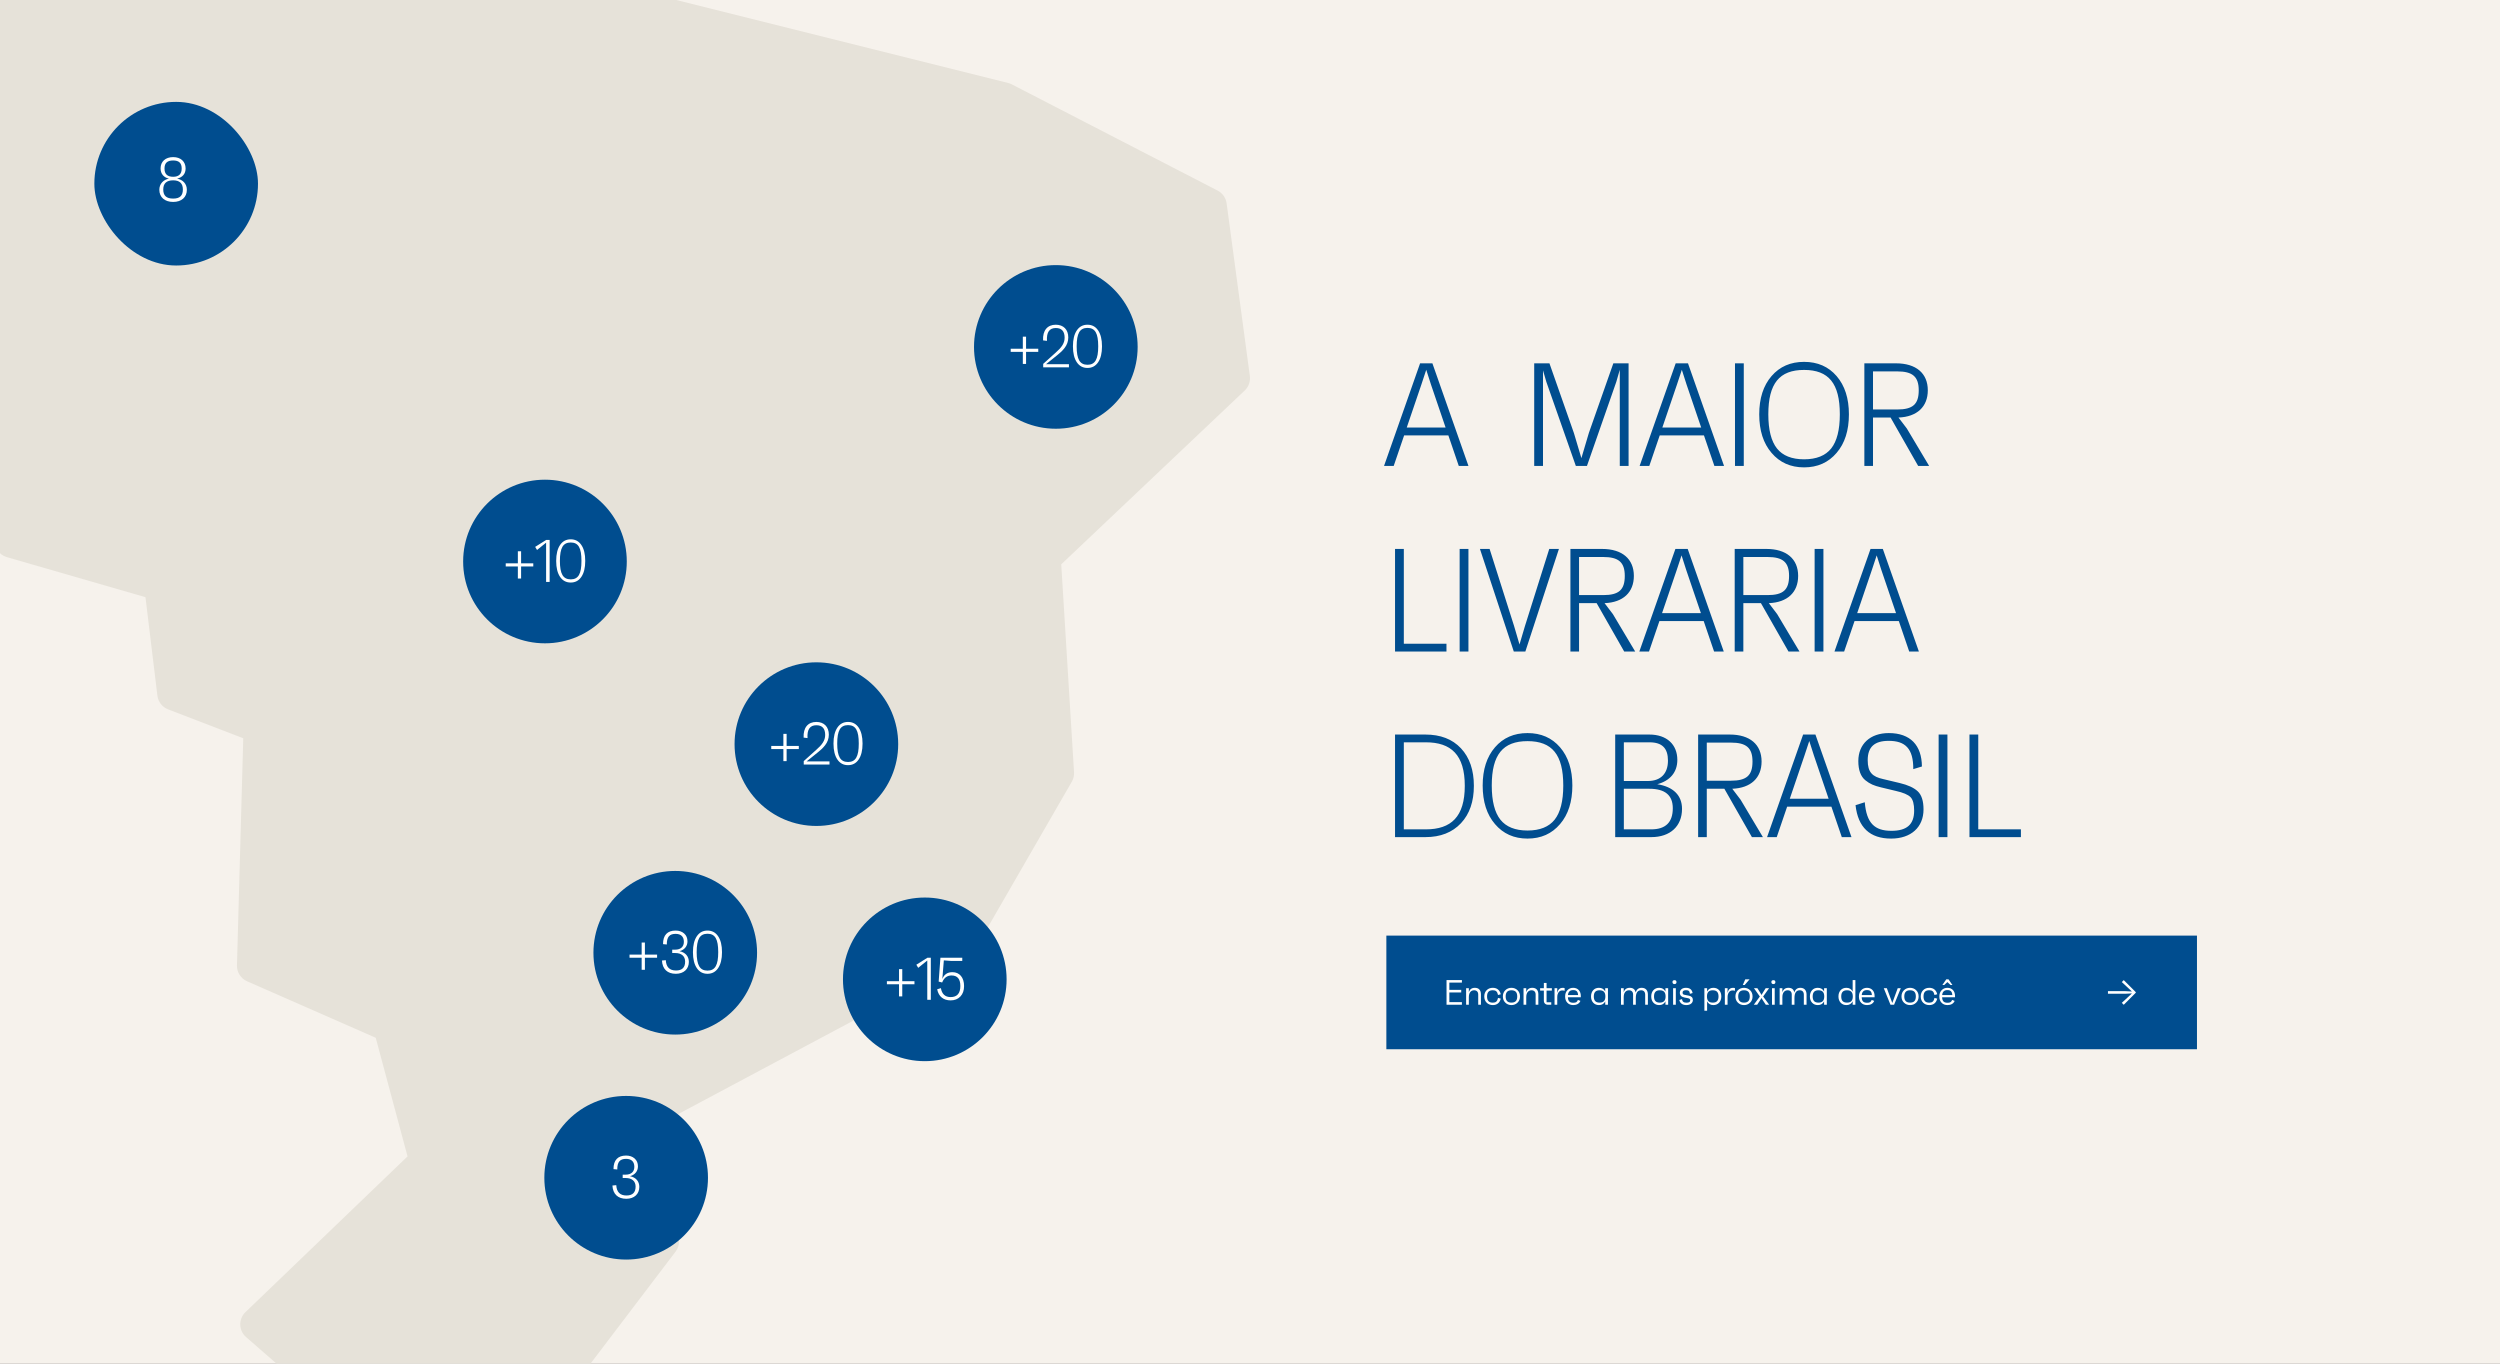
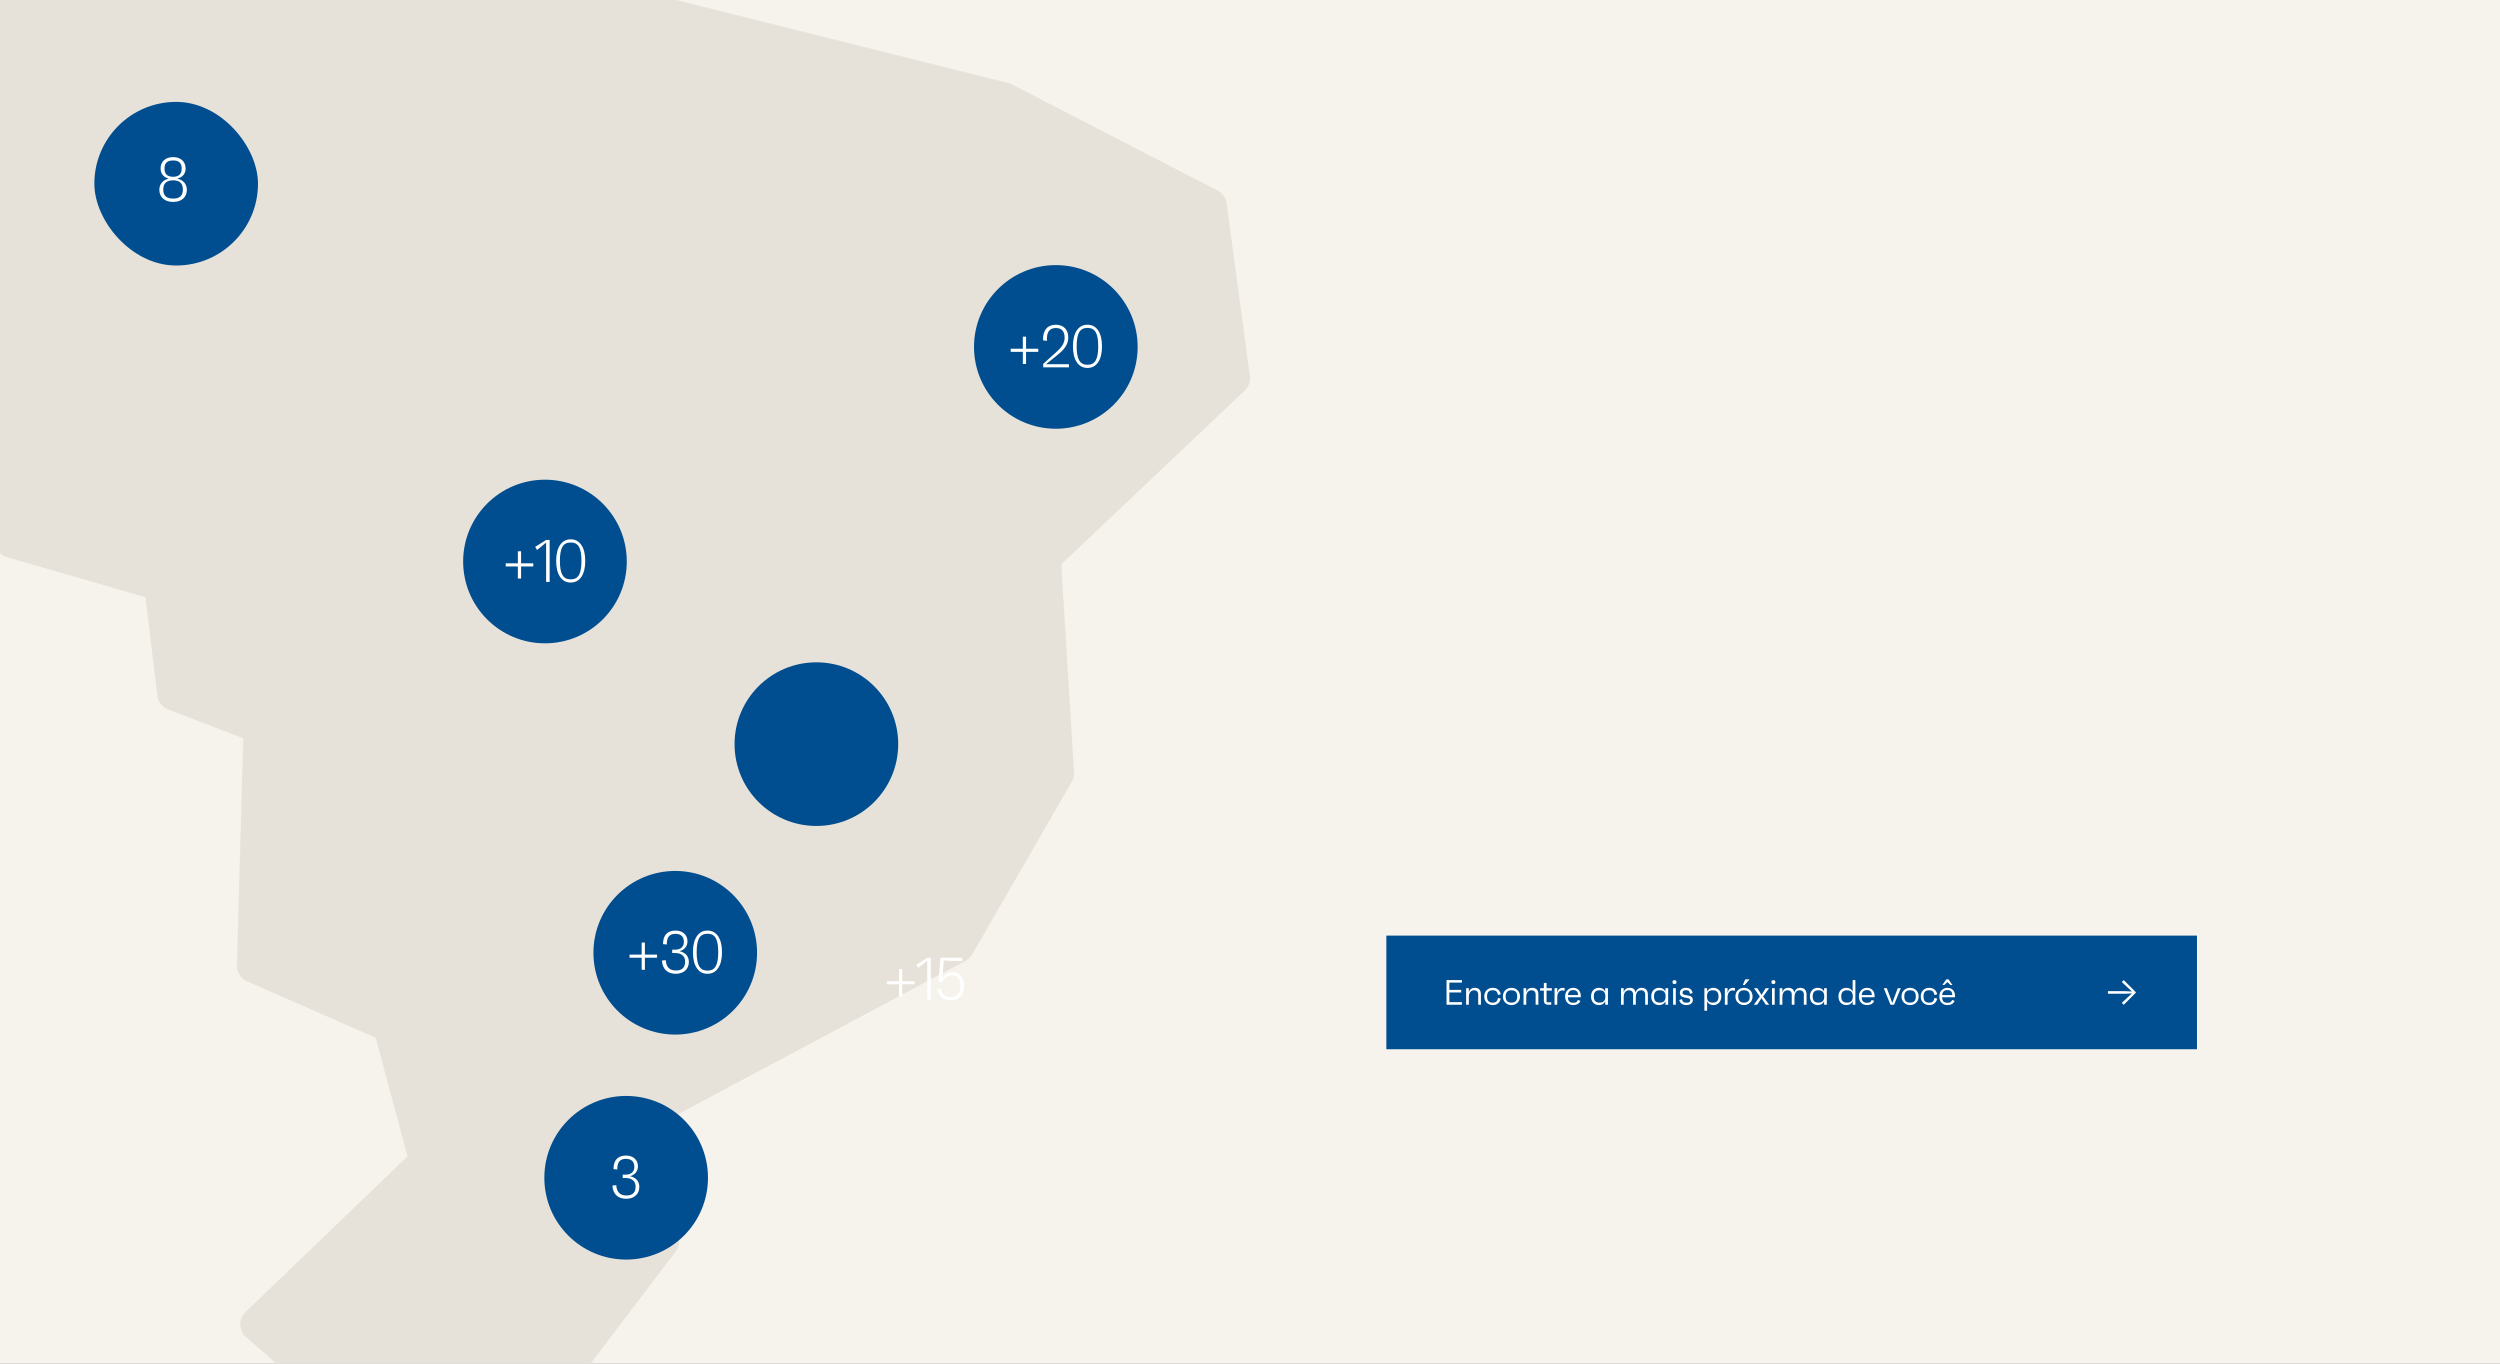
<svg xmlns="http://www.w3.org/2000/svg" width="1320" height="720" viewBox="0 0 1320 720" fill="none">
  <rect x="0" y="0" width="1320" height="720" fill="#808080" stroke="none" />
  <g clip-path="url(#clip0_49_4718)">
    <rect width="1320" height="720" fill="#F6F2EC" />
-     <path d="M775.34 246H770.233L764.74 229.907H741.374L735.88 246H730.774L749.807 191.84H756.306L775.34 246ZM750.504 202.981L742.766 225.729H763.27L755.533 202.981L753.057 195.244L750.504 202.981ZM838.921 228.591L851.842 191.84H859.889V246H855.247V195.244L853.39 201.666L837.915 246H832.035L816.483 201.666L814.704 195.554V246H810.062V191.84H818.108L831.029 228.669L834.975 241.899L838.921 228.591ZM910.293 246H905.187L899.693 229.907H876.327L870.833 246H865.727L884.76 191.84H891.26L910.293 246ZM885.457 202.981L877.72 225.729H898.223L890.486 202.981L888.01 195.244L885.457 202.981ZM920.715 246H916.073V191.84H920.715V246ZM935.375 198.571C939.708 193.542 945.433 191.066 952.551 191.066C959.67 191.066 965.395 193.542 969.728 198.571C974.061 203.6 976.227 210.332 976.227 218.765C976.227 227.276 974.061 234.085 969.728 239.114C965.395 244.22 959.67 246.774 952.551 246.774C945.433 246.774 939.708 244.22 935.375 239.114C931.042 234.085 928.876 227.276 928.876 218.765C928.876 210.332 931.042 203.6 935.375 198.571ZM938.238 236.793C941.255 240.584 946.052 242.518 952.551 242.518C959.051 242.518 963.848 240.584 966.865 236.793C969.883 233.002 971.43 226.967 971.43 218.765C971.43 202.44 965.55 195.322 952.551 195.322C939.553 195.322 933.673 202.44 933.673 218.765C933.673 226.967 935.22 233.002 938.238 236.793ZM1018.58 246H1012.78L998.23 220.467H988.946V246H984.381V191.84H1001.09C1011.69 191.84 1017.88 197.101 1017.88 206.076C1017.88 214.742 1012.23 220.08 1002.41 220.467L1006.82 226.27L1018.58 246ZM1001.71 196.095H988.946V216.212H1001.71C1009.99 216.212 1013.09 213.426 1013.09 206.076C1013.09 198.881 1009.84 196.095 1001.71 196.095ZM741.219 289.84V339.899H763.734V344H736.577V289.84H741.219ZM775.335 344H770.693V289.84H775.335V344ZM805.159 330.615L818.003 289.84H823.11L805.392 344H799.279L781.406 289.84H786.513L799.434 330.537L802.297 340.286L805.159 330.615ZM863.376 344H857.573L843.027 318.467H833.743V344H829.178V289.84H845.89C856.49 289.84 862.68 295.101 862.68 304.076C862.68 312.742 857.032 318.08 847.205 318.467L851.616 324.27L863.376 344ZM846.509 294.095H833.743V314.212H846.509C854.788 314.212 857.883 311.426 857.883 304.076C857.883 296.881 854.633 294.095 846.509 294.095ZM910.142 344H905.035L899.542 327.907H876.176L870.682 344H865.576L884.609 289.84H891.109L910.142 344ZM885.306 300.981L877.568 323.729H898.072L890.335 300.981L887.859 293.244L885.306 300.981ZM950.12 344H944.317L929.771 318.467H920.487V344H915.922V289.84H932.634C943.234 289.84 949.424 295.101 949.424 304.076C949.424 312.742 943.776 318.08 933.949 318.467L938.36 324.27L950.12 344ZM933.253 294.095H920.487V314.212H933.253C941.532 314.212 944.627 311.426 944.627 304.076C944.627 296.881 941.377 294.095 933.253 294.095ZM962.765 344H958.123V289.84H962.765V344ZM1013.17 344H1008.06L1002.57 327.907H979.204L973.711 344H968.604L987.638 289.84H994.137L1013.17 344ZM988.334 300.981L980.597 323.729H1001.1L993.363 300.981L990.887 293.244L988.334 300.981ZM752.593 442H736.577V387.84H752.593C760.562 387.84 766.829 390.238 771.394 395.113C775.959 399.987 778.203 406.641 778.203 414.92C778.203 423.199 775.959 429.775 771.394 434.65C766.829 439.524 760.562 442 752.593 442ZM741.219 391.94V437.899H752.825C766.21 437.899 773.406 431.245 773.406 414.92C773.406 398.594 766.21 391.94 752.825 391.94H741.219ZM789.351 394.571C793.684 389.542 799.409 387.066 806.527 387.066C813.646 387.066 819.371 389.542 823.704 394.571C828.037 399.6 830.203 406.332 830.203 414.765C830.203 423.276 828.037 430.085 823.704 435.114C819.371 440.22 813.646 442.774 806.527 442.774C799.409 442.774 793.684 440.22 789.351 435.114C785.018 430.085 782.852 423.276 782.852 414.765C782.852 406.332 785.018 399.6 789.351 394.571ZM792.214 432.793C795.231 436.584 800.028 438.518 806.527 438.518C813.027 438.518 817.824 436.584 820.841 432.793C823.859 429.002 825.406 422.967 825.406 414.765C825.406 398.44 819.526 391.322 806.527 391.322C793.529 391.322 787.649 398.44 787.649 414.765C787.649 422.967 789.196 429.002 792.214 432.793ZM875.033 414.069C883.467 415.384 888.109 419.949 888.109 427.067C888.109 436.274 881.842 442 871.861 442H852.828V387.84H870.855C880.062 387.84 885.633 393.101 885.633 401.225C885.633 407.647 881.919 412.212 875.033 414.069ZM870.933 391.94H857.393V412.367H870.082C876.89 412.367 880.681 408.421 880.681 401.612C880.681 395.113 877.664 391.94 870.933 391.94ZM857.393 437.899H871.861C879.444 437.899 883.235 434.185 883.235 426.758C883.235 419.872 879.134 416.467 870.855 416.467H857.393V437.899ZM930.814 442H925.011L910.465 416.467H901.18V442H896.615V387.84H913.328C923.927 387.84 930.117 393.101 930.117 402.076C930.117 410.742 924.469 416.08 914.643 416.467L919.053 422.27L930.814 442ZM913.946 392.095H901.18V412.212H913.946C922.225 412.212 925.32 409.426 925.32 402.076C925.32 394.881 922.071 392.095 913.946 392.095ZM977.579 442H972.473L966.979 425.907H943.613L938.12 442H933.013L952.047 387.84H958.546L977.579 442ZM952.743 398.981L945.006 421.729H965.509L957.772 398.981L955.296 391.244L952.743 398.981ZM998.524 442.774C987.305 442.774 981.038 436.893 979.723 425.133L984.597 423.586C985.526 434.65 989.781 438.673 998.679 438.673C1006.8 438.673 1010.67 435.346 1010.67 427.996C1010.67 424.591 1010.05 422.193 1008.74 420.878C1007.42 419.562 1004.87 418.479 1001.08 417.628L993.031 415.694C989.549 414.843 987.383 413.991 984.907 411.98C982.431 409.968 981.193 406.564 981.193 401.844C981.193 392.869 987.46 387.066 997.286 387.066C1008.66 387.066 1014.69 393.488 1014.77 404.707L1010.21 406.1C1010.28 395.19 1005.95 391.167 997.209 391.167C989.781 391.167 986.145 394.339 986.145 401.38C986.145 407.879 988.698 410.123 994.346 411.361L1003.09 413.45C1007.27 414.456 1010.44 415.848 1012.53 417.783C1014.62 419.717 1015.62 422.967 1015.62 427.377C1015.62 436.739 1009.05 442.774 998.524 442.774ZM1028.24 442H1023.6V387.84H1028.24V442ZM1044.52 387.84V437.899H1067.04V442H1039.88V387.84H1044.52Z" fill="#004D8F" />
    <path d="M657.211 206.186L560.336 297.968L567.091 407.734C567.205 409.485 566.794 411.231 565.916 412.744L513.332 503.89C512.499 505.339 511.273 506.519 509.8 507.308L356.92 588.847L358.541 655.208C358.591 657.231 357.951 659.21 356.726 660.827L251.563 799.293C250.07 801.262 247.824 802.522 245.369 802.775C245.066 802.805 244.759 802.82 244.456 802.82C242.308 802.82 240.22 802.046 238.589 800.627L129.924 705.979C128.035 704.327 126.924 701.966 126.859 699.461C126.805 696.957 127.797 694.541 129.602 692.805L215.183 610.577L198.384 547.946L130.455 518.121C127.122 516.663 125.014 513.329 125.118 509.699L128.441 389.813L88.768 374.551C85.683 373.366 83.505 370.573 83.104 367.295L76.805 315.313L3.618 294.168C1.515 293.563 -0.295 292.204 -1.461 290.349L-40.326 228.651L-127.995 255.569C-130.292 256.263 -132.752 256.025 -134.85 254.894L-203.201 218.086C-205.666 216.761 -207.362 214.361 -207.794 211.593L-220.064 132.723C-220.605 129.231 -219.037 125.749 -216.072 123.839L-146.833 79.327L-153.553 -39.918C-153.796 -44.313 -150.81 -48.231 -146.51 -49.154L-72.897 -64.927C-69.47 -65.671 -65.879 -64.307 -63.806 -61.45L-41.06 -30.171L-5.677 -56.385L-14.877 -96.255C-15.894 -100.669 -13.444 -105.153 -9.168 -106.671L94.239 -143.479C96.902 -144.437 99.888 -144.06 102.234 -142.463C104.59 -140.87 106.043 -138.252 106.152 -135.414L109.311 -53.186L235.98 -57.933L275.519 -118.897C277.543 -122.017 281.283 -123.555 284.923 -122.761C288.559 -121.963 291.311 -119.001 291.847 -115.321L306.761 -12.578L532.308 43.813C532.973 43.982 533.622 44.225 534.232 44.542L642.897 100.626C645.491 101.965 647.261 104.48 647.653 107.372L659.919 198.513C660.306 201.36 659.299 204.212 657.211 206.186Z" fill="#E6E2D9" />
    <rect x="49.821" y="53.794" width="86.397" height="86.397" rx="43.199" fill="#004D8F" />
    <path d="M93.498 94.328C96.523 94.854 98.66 97.056 98.66 100.213C98.66 104.126 95.865 106.624 91.427 106.624C86.988 106.624 84.127 104.126 84.127 100.213C84.127 97.056 86.265 94.886 89.191 94.328C86.429 93.703 84.785 91.73 84.785 88.935C84.785 85.286 87.382 82.951 91.427 82.951C95.405 82.951 98.002 85.286 98.002 88.968C98.002 91.829 96.293 93.67 93.498 94.328ZM86.856 89.001C86.856 91.894 88.369 93.341 91.427 93.341C94.419 93.341 95.931 91.894 95.931 89.001C95.931 86.075 94.484 84.727 91.427 84.727C88.303 84.727 86.856 86.075 86.856 89.001ZM91.427 104.849C94.945 104.849 96.556 103.336 96.556 100.049C96.556 96.826 94.846 95.215 91.427 95.215C87.942 95.215 86.199 96.826 86.199 100.049C86.199 103.336 87.876 104.849 91.427 104.849Z" fill="white" />
    <circle cx="356.531" cy="503.059" r="43.199" fill="#004D8F" />
    <path d="M338.795 512.041V505.668H332.391V504.02H338.795V497.647H340.507V504.02H346.943V505.668H340.507V512.041H338.795ZM358.799 502.244C361.937 502.847 363.713 505.003 363.713 507.888C363.713 511.692 360.986 514.165 356.833 514.165C352.426 514.165 349.762 511.724 349.509 507.158L351.538 506.968C351.728 510.614 353.535 512.422 356.928 512.422C360.13 512.422 361.747 510.868 361.747 507.729C361.747 504.844 359.813 503.195 356.484 503.195H354.93V501.42H356.484C359.496 501.42 361.081 499.803 361.081 497.298C361.081 494.54 359.528 493.081 356.738 493.081C353.535 493.081 352.045 494.635 352.077 498.693L350.08 498.503C350.048 493.652 352.489 491.337 356.706 491.337C358.545 491.337 360.067 491.845 361.24 492.891C362.413 493.937 362.984 495.301 362.984 497.044C362.984 499.454 361.557 501.451 358.799 502.244ZM367.934 494.318C369.297 492.32 371.168 491.337 373.546 491.337C375.924 491.337 377.794 492.32 379.158 494.318C380.521 496.315 381.219 499.105 381.219 502.751C381.219 506.398 380.521 509.188 379.158 511.185C377.794 513.183 375.924 514.165 373.546 514.165C371.168 514.165 369.297 513.183 367.934 511.185C366.571 509.188 365.873 506.398 365.873 502.751C365.873 499.105 366.571 496.315 367.934 494.318ZM373.546 512.485C377.572 512.485 379.221 509.6 379.221 502.751C379.221 495.871 377.604 493.018 373.546 493.018C371.517 493.018 370.058 493.779 369.17 495.301C368.283 496.854 367.839 499.327 367.839 502.751C367.839 506.176 368.283 508.649 369.17 510.17C370.058 511.724 371.517 512.485 373.546 512.485Z" fill="white" />
    <circle cx="330.611" cy="621.855" r="43.199" fill="#004D8F" />
    <path d="M332.647 621.04C335.786 621.642 337.562 623.798 337.562 626.684C337.562 630.488 334.835 632.961 330.682 632.961C326.275 632.961 323.611 630.52 323.358 625.954L325.387 625.764C325.577 629.41 327.384 631.217 330.777 631.217C333.979 631.217 335.596 629.664 335.596 626.525C335.596 623.64 333.662 621.991 330.333 621.991H328.779V620.216H330.333C333.345 620.216 334.93 618.599 334.93 616.094C334.93 613.336 333.377 611.877 330.587 611.877C327.384 611.877 325.894 613.431 325.926 617.489L323.928 617.299C323.897 612.448 326.338 610.133 330.555 610.133C332.394 610.133 333.916 610.641 335.089 611.687C336.262 612.733 336.832 614.096 336.832 615.84C336.832 618.25 335.406 620.247 332.647 621.04Z" fill="white" />
-     <circle cx="488.286" cy="517.098" r="43.199" fill="#004D8F" />
    <path d="M474.685 526.081V519.708H468.28V518.059H474.685V511.686H476.397V518.059H482.833V519.708H476.397V526.081H474.685ZM483.83 509.372L489.664 505.694H491.471V527.888H489.601V507.152L484.813 511.021L483.83 509.372ZM502.878 513.303C506.683 513.303 509.029 516.157 509.029 520.627C509.029 522.942 508.395 524.781 507.095 526.144C505.795 527.507 504.083 528.205 501.927 528.205C498.249 528.205 495.586 526.271 494.825 522.339L496.791 521.737C497.33 524.876 499.042 526.461 501.927 526.461C505.351 526.461 507.063 524.495 507.063 520.596C507.063 516.886 505.51 515.047 502.402 515.047C500.088 515.047 498.439 516.284 497.456 518.757L495.617 518.281L496.537 505.694H508.078V507.374H502.244L498.344 507.089L497.552 516.918C498.471 514.508 500.246 513.303 502.878 513.303Z" fill="white" />
    <circle cx="431.048" cy="392.903" r="43.199" fill="#004D8F" />
-     <path d="M413.623 401.885V395.512H407.219V393.863H413.623V387.49H415.335V393.863H421.771V395.512H415.335V401.885H413.623ZM431.951 397.129L425.896 402.012H437.975V403.692H424.374V401.853L431 395.892C433.917 393.356 435.693 391.073 435.693 388.061C435.693 384.637 434.139 382.925 431.032 382.925C427.639 382.925 426.086 385.176 426.371 389.71L424.31 389.456C424.057 384.161 426.625 381.181 431.032 381.181C435.09 381.181 437.627 383.749 437.627 387.903C437.627 389.963 436.929 391.866 435.661 393.483C434.297 395.163 433.6 395.797 431.951 397.129ZM442.143 384.161C443.506 382.164 445.377 381.181 447.754 381.181C450.132 381.181 452.003 382.164 453.366 384.161C454.73 386.159 455.427 388.949 455.427 392.595C455.427 396.241 454.73 399.031 453.366 401.029C452.003 403.026 450.132 404.009 447.754 404.009C445.377 404.009 443.506 403.026 442.143 401.029C440.779 399.031 440.082 396.241 440.082 392.595C440.082 388.949 440.779 386.159 442.143 384.161ZM447.754 402.329C451.781 402.329 453.43 399.443 453.43 392.595C453.43 385.715 451.813 382.861 447.754 382.861C445.725 382.861 444.267 383.622 443.379 385.144C442.491 386.698 442.047 389.171 442.047 392.595C442.047 396.019 442.491 398.492 443.379 400.014C444.267 401.568 445.725 402.329 447.754 402.329Z" fill="white" />
    <circle cx="287.741" cy="296.477" r="43.199" fill="#004D8F" />
    <path d="M273.427 305.459V299.086H267.023V297.438H273.427V291.065H275.139V297.438H281.575V299.086H275.139V305.459H273.427ZM282.573 288.75L288.406 285.072H290.214V307.266H288.343V286.531L283.556 290.399L282.573 288.75ZM295.723 287.736C297.087 285.738 298.957 284.755 301.335 284.755C303.713 284.755 305.584 285.738 306.947 287.736C308.31 289.733 309.008 292.523 309.008 296.169C309.008 299.815 308.31 302.606 306.947 304.603C305.584 306.6 303.713 307.583 301.335 307.583C298.957 307.583 297.087 306.6 295.723 304.603C294.36 302.606 293.662 299.815 293.662 296.169C293.662 292.523 294.36 289.733 295.723 287.736ZM301.335 305.903C305.362 305.903 307.01 303.018 307.01 296.169C307.01 289.289 305.393 286.436 301.335 286.436C299.306 286.436 297.848 287.197 296.96 288.719C296.072 290.272 295.628 292.745 295.628 296.169C295.628 299.594 296.072 302.067 296.96 303.588C297.848 305.142 299.306 305.903 301.335 305.903Z" fill="white" />
    <circle cx="557.477" cy="183.172" r="43.199" fill="#004D8F" />
    <path d="M540.051 192.154V185.782H533.647V184.133H540.051V177.76H541.763V184.133H548.2V185.782H541.763V192.154H540.051ZM558.38 187.399L552.324 192.281H564.404V193.962H550.802V192.123L557.428 186.162C560.345 183.626 562.121 181.343 562.121 178.331C562.121 174.907 560.567 173.195 557.46 173.195C554.068 173.195 552.514 175.446 552.799 179.979L550.738 179.726C550.485 174.431 553.053 171.451 557.46 171.451C561.518 171.451 564.055 174.019 564.055 178.172C564.055 180.233 563.357 182.135 562.089 183.752C560.726 185.433 560.028 186.067 558.38 187.399ZM568.571 174.431C569.934 172.434 571.805 171.451 574.183 171.451C576.561 171.451 578.431 172.434 579.795 174.431C581.158 176.428 581.855 179.219 581.855 182.865C581.855 186.511 581.158 189.301 579.795 191.298C578.431 193.296 576.561 194.279 574.183 194.279C571.805 194.279 569.934 193.296 568.571 191.298C567.207 189.301 566.51 186.511 566.51 182.865C566.51 179.219 567.207 176.428 568.571 174.431ZM574.183 192.598C578.209 192.598 579.858 189.713 579.858 182.865C579.858 175.985 578.241 173.131 574.183 173.131C572.154 173.131 570.695 173.892 569.807 175.414C568.92 176.967 568.476 179.441 568.476 182.865C568.476 186.289 568.92 188.762 569.807 190.284C570.695 191.837 572.154 192.598 574.183 192.598Z" fill="white" />
    <rect width="428" height="60" transform="translate(732 494)" fill="#004D8F" />
    <path d="M771.884 517.471V518.83H765.257V522.645H771.53V524.004H765.257V529.141H771.884V530.5H763.768V517.471H771.884ZM778.746 521.566C780.775 521.566 781.929 522.776 781.929 524.991V530.5H780.496V525.084C780.496 523.669 779.658 522.869 778.337 522.869C776.606 522.869 775.545 524.209 775.545 526.461V530.5H774.112V521.752H775.545V523.911C776.029 522.347 777.09 521.566 778.746 521.566ZM788.201 529.402C789.783 529.402 790.584 528.75 790.956 526.889L792.408 527.28C791.886 529.514 790.36 530.686 788.22 530.686C786.88 530.686 785.8 530.258 784.962 529.42C784.125 528.583 783.697 527.485 783.697 526.126C783.697 524.767 784.125 523.65 784.962 522.813C785.8 521.975 786.88 521.566 788.22 521.566C790.36 521.566 791.886 522.738 792.408 524.972L790.956 525.363C790.584 523.501 789.783 522.85 788.201 522.85C786.135 522.85 785.167 523.892 785.167 526.126C785.167 528.359 786.135 529.402 788.201 529.402ZM794.82 522.831C795.695 521.994 796.756 521.566 798.04 521.566C799.325 521.566 800.386 521.994 801.26 522.831C802.135 523.688 802.563 524.786 802.563 526.126C802.563 527.466 802.135 528.564 801.26 529.402C800.386 530.258 799.325 530.686 798.04 530.686C796.756 530.686 795.695 530.258 794.82 529.402C793.945 528.564 793.517 527.466 793.517 526.126C793.517 524.786 793.945 523.688 794.82 522.831ZM795.751 528.583C796.253 529.123 797.017 529.383 798.04 529.383C799.064 529.383 799.846 529.123 800.348 528.583C800.851 528.043 801.093 527.224 801.093 526.126C801.093 525.028 800.851 524.209 800.348 523.669C799.846 523.129 799.064 522.869 798.04 522.869C797.017 522.869 796.253 523.129 795.751 523.669C795.248 524.209 794.988 525.028 794.988 526.126C794.988 527.224 795.248 528.043 795.751 528.583ZM809.062 521.566C811.091 521.566 812.245 522.776 812.245 524.991V530.5H810.812V525.084C810.812 523.669 809.974 522.869 808.653 522.869C806.922 522.869 805.861 524.209 805.861 526.461V530.5H804.428V521.752H805.861V523.911C806.345 522.347 807.406 521.566 809.062 521.566ZM819.38 521.752V523.055H816.588V529.197H819.064V530.5H817.295C816.011 530.5 815.155 529.644 815.155 528.359V523.055H813.182V521.752H815.155V518.997H816.588V521.752H819.38ZM825.097 521.584C825.599 521.584 825.934 521.622 826.121 521.715V523.166C825.841 523.018 825.45 522.943 824.911 522.943C824.036 522.943 823.366 523.278 822.919 523.967C822.454 524.655 822.23 525.493 822.23 526.517V530.5H820.797V521.752H822.23V524.246C822.621 522.478 823.571 521.584 825.097 521.584ZM834.666 525.884C834.666 526.126 834.666 526.368 834.648 526.573H827.854C827.947 528.639 828.766 529.458 830.702 529.458C832.135 529.458 832.73 529.085 833.121 527.95L834.461 528.471C833.866 529.96 832.433 530.686 830.702 530.686C829.38 530.686 828.338 530.277 827.556 529.439C826.774 528.62 826.383 527.522 826.383 526.126C826.383 524.767 826.793 523.669 827.593 522.831C828.393 521.994 829.399 521.566 830.627 521.566C831.837 521.566 832.805 521.957 833.549 522.72C834.294 523.501 834.666 524.562 834.666 525.884ZM830.608 522.776C828.952 522.776 828.04 523.65 827.872 525.4H833.233C833.103 523.52 832.377 522.776 830.608 522.776ZM847.564 523.539V521.752H848.997V530.5H847.564V528.713C846.875 530.035 845.777 530.686 844.25 530.686C843.003 530.686 841.98 530.258 841.216 529.42C840.453 528.583 840.062 527.485 840.062 526.126C840.062 524.767 840.453 523.65 841.216 522.813C841.98 521.975 843.003 521.566 844.25 521.566C845.777 521.566 846.875 522.217 847.564 523.539ZM842.277 528.583C842.78 529.123 843.543 529.383 844.585 529.383C845.628 529.383 846.391 529.123 846.894 528.583C847.396 528.043 847.638 527.224 847.638 526.126C847.638 525.028 847.396 524.209 846.894 523.669C846.391 523.129 845.628 522.869 844.585 522.869C843.543 522.869 842.78 523.129 842.277 523.669C841.775 524.209 841.533 525.028 841.533 526.126C841.533 527.224 841.775 528.043 842.277 528.583ZM866.812 521.566C868.896 521.566 870.088 522.869 870.088 525.121V530.5H868.654V525.214C868.654 523.669 867.835 522.869 866.514 522.869C864.634 522.869 863.703 524.227 863.703 526.964V530.5H862.27V525.084C862.27 523.669 861.433 522.869 860.111 522.869C858.38 522.869 857.319 524.209 857.319 526.461V530.5H855.886V521.752H857.319V523.911C857.803 522.347 858.864 521.566 860.521 521.566C862.289 521.566 863.312 522.385 863.629 524.041C864.131 522.385 865.192 521.566 866.812 521.566ZM879.352 523.539V521.752H880.785V530.5H879.352V528.713C878.663 530.035 877.565 530.686 876.039 530.686C874.792 530.686 873.768 530.258 873.005 529.42C872.242 528.583 871.851 527.485 871.851 526.126C871.851 524.767 872.242 523.65 873.005 522.813C873.768 521.975 874.792 521.566 876.039 521.566C877.565 521.566 878.663 522.217 879.352 523.539ZM874.066 528.583C874.568 529.123 875.332 529.383 876.374 529.383C877.416 529.383 878.179 529.123 878.682 528.583C879.185 528.043 879.427 527.224 879.427 526.126C879.427 525.028 879.185 524.209 878.682 523.669C878.179 523.129 877.416 522.869 876.374 522.869C875.332 522.869 874.568 523.129 874.066 523.669C873.563 524.209 873.321 525.028 873.321 526.126C873.321 527.224 873.563 528.043 874.066 528.583ZM884.142 519.593C883.453 519.593 883.081 519.239 883.063 518.532C883.044 517.88 883.416 517.527 884.142 517.527C884.812 517.527 885.166 517.862 885.185 518.532C885.203 519.202 884.831 519.593 884.142 519.593ZM884.831 530.5H883.398V521.752H884.831V530.5ZM890.379 530.686C888.443 530.686 887.047 529.755 886.656 527.987L888.071 527.522C888.313 528.918 888.983 529.42 890.472 529.42C891.775 529.42 892.426 529.03 892.426 528.229C892.426 527.485 892.147 527.224 891.105 527.019L889.392 526.684C887.773 526.368 886.954 525.549 886.954 524.19C886.954 522.608 888.238 521.566 890.174 521.566C892.203 521.566 893.376 522.496 893.692 524.339L892.277 524.73C892.11 523.185 891.514 522.831 890.23 522.831C889.02 522.831 888.406 523.241 888.406 524.078C888.406 524.804 888.666 525.121 889.467 525.27L891.663 525.698C893.115 525.977 893.841 526.74 893.841 527.987C893.841 529.607 892.464 530.686 890.379 530.686ZM904.664 521.566C905.911 521.566 906.935 521.975 907.698 522.813C908.461 523.65 908.852 524.767 908.852 526.126C908.852 527.485 908.461 528.583 907.698 529.42C906.935 530.258 905.911 530.686 904.664 530.686C903.138 530.686 902.039 530.035 901.351 528.713V533.664H899.918V521.752H901.351V523.539C902.039 522.217 903.138 521.566 904.664 521.566ZM902.021 528.583C902.523 529.123 903.287 529.383 904.329 529.383C905.371 529.383 906.134 529.123 906.637 528.583C907.139 528.043 907.381 527.224 907.381 526.126C907.381 525.028 907.139 524.209 906.637 523.669C906.134 523.129 905.371 522.869 904.329 522.869C903.287 522.869 902.523 523.129 902.021 523.669C901.518 524.209 901.276 525.028 901.276 526.126C901.276 527.224 901.518 528.043 902.021 528.583ZM915.019 521.584C915.522 521.584 915.857 521.622 916.043 521.715V523.166C915.764 523.018 915.373 522.943 914.833 522.943C913.958 522.943 913.288 523.278 912.842 523.967C912.376 524.655 912.153 525.493 912.153 526.517V530.5H910.72V521.752H912.153V524.246C912.544 522.478 913.493 521.584 915.019 521.584ZM921.499 517.099H923.77L921.182 520.077H920.196L921.499 517.099ZM917.609 522.831C918.484 521.994 919.545 521.566 920.829 521.566C922.113 521.566 923.174 521.994 924.049 522.831C924.924 523.688 925.352 524.786 925.352 526.126C925.352 527.466 924.924 528.564 924.049 529.402C923.174 530.258 922.113 530.686 920.829 530.686C919.545 530.686 918.484 530.258 917.609 529.402C916.734 528.564 916.306 527.466 916.306 526.126C916.306 524.786 916.734 523.688 917.609 522.831ZM918.539 528.583C919.042 529.123 919.805 529.383 920.829 529.383C921.853 529.383 922.634 529.123 923.137 528.583C923.639 528.043 923.881 527.224 923.881 526.126C923.881 525.028 923.639 524.209 923.137 523.669C922.634 523.129 921.853 522.869 920.829 522.869C919.805 522.869 919.042 523.129 918.539 523.669C918.037 524.209 917.776 525.028 917.776 526.126C917.776 527.224 918.037 528.043 918.539 528.583ZM934.087 521.752L930.941 526.163L934.124 530.5H932.337L930.662 527.95L930.066 526.945L929.471 527.931L927.796 530.5H926.009L929.191 526.163L926.083 521.752H927.889L929.471 524.283L930.085 525.344L930.643 524.376L932.281 521.752H934.087ZM936.364 519.593C935.675 519.593 935.303 519.239 935.284 518.532C935.265 517.88 935.638 517.527 936.364 517.527C937.034 517.527 937.387 517.862 937.406 518.532C937.425 519.202 937.052 519.593 936.364 519.593ZM937.052 530.5H935.619V521.752H937.052V530.5ZM950.585 521.566C952.67 521.566 953.861 522.869 953.861 525.121V530.5H952.428V525.214C952.428 523.669 951.609 522.869 950.288 522.869C948.408 522.869 947.477 524.227 947.477 526.964V530.5H946.044V525.084C946.044 523.669 945.206 522.869 943.885 522.869C942.154 522.869 941.093 524.209 941.093 526.461V530.5H939.659V521.752H941.093V523.911C941.577 522.347 942.638 521.566 944.294 521.566C946.062 521.566 947.086 522.385 947.403 524.041C947.905 522.385 948.966 521.566 950.585 521.566ZM963.126 523.539V521.752H964.559V530.5H963.126V528.713C962.437 530.035 961.339 530.686 959.813 530.686C958.566 530.686 957.542 530.258 956.779 529.42C956.016 528.583 955.625 527.485 955.625 526.126C955.625 524.767 956.016 523.65 956.779 522.813C957.542 521.975 958.566 521.566 959.813 521.566C961.339 521.566 962.437 522.217 963.126 523.539ZM957.84 528.583C958.342 529.123 959.105 529.383 960.148 529.383C961.19 529.383 961.953 529.123 962.456 528.583C962.958 528.043 963.2 527.224 963.2 526.126C963.2 525.028 962.958 524.209 962.456 523.669C961.953 523.129 961.19 522.869 960.148 522.869C959.105 522.869 958.342 523.129 957.84 523.669C957.337 524.209 957.095 525.028 957.095 526.126C957.095 527.224 957.337 528.043 957.84 528.583ZM978.205 523.539V517.471H979.638V530.5H978.205V528.713C977.516 530.035 976.418 530.686 974.891 530.686C973.644 530.686 972.621 530.258 971.857 529.42C971.094 528.583 970.703 527.485 970.703 526.126C970.703 524.767 971.094 523.65 971.857 522.813C972.621 521.975 973.644 521.566 974.891 521.566C976.418 521.566 977.516 522.217 978.205 523.539ZM972.918 528.583C973.421 529.123 974.184 529.383 975.226 529.383C976.269 529.383 977.032 529.123 977.534 528.583C978.037 528.043 978.279 527.224 978.279 526.126C978.279 525.028 978.037 524.209 977.534 523.669C977.032 523.129 976.269 522.869 975.226 522.869C974.184 522.869 973.421 523.129 972.918 523.669C972.416 524.209 972.174 525.028 972.174 526.126C972.174 527.224 972.416 528.043 972.918 528.583ZM989.788 525.884C989.788 526.126 989.788 526.368 989.77 526.573H982.976C983.069 528.639 983.888 529.458 985.824 529.458C987.257 529.458 987.853 529.085 988.244 527.95L989.584 528.471C988.988 529.96 987.555 530.686 985.824 530.686C984.502 530.686 983.46 530.277 982.678 529.439C981.896 528.62 981.506 527.522 981.506 526.126C981.506 524.767 981.915 523.669 982.715 522.831C983.516 521.994 984.521 521.566 985.749 521.566C986.959 521.566 987.927 521.957 988.672 522.72C989.416 523.501 989.788 524.562 989.788 525.884ZM985.731 522.776C984.074 522.776 983.162 523.65 982.995 525.4H988.355C988.225 523.52 987.499 522.776 985.731 522.776ZM999.131 529.569L1002 521.752H1003.62L1000.08 530.5H998.163L994.626 521.752H996.246L999.131 529.569ZM1005.29 522.831C1006.17 521.994 1007.23 521.566 1008.51 521.566C1009.79 521.566 1010.86 521.994 1011.73 522.831C1012.61 523.688 1013.03 524.786 1013.03 526.126C1013.03 527.466 1012.61 528.564 1011.73 529.402C1010.86 530.258 1009.79 530.686 1008.51 530.686C1007.23 530.686 1006.17 530.258 1005.29 529.402C1004.42 528.564 1003.99 527.466 1003.99 526.126C1003.99 524.786 1004.42 523.688 1005.29 522.831ZM1006.22 528.583C1006.72 529.123 1007.49 529.383 1008.51 529.383C1009.53 529.383 1010.32 529.123 1010.82 528.583C1011.32 528.043 1011.56 527.224 1011.56 526.126C1011.56 525.028 1011.32 524.209 1010.82 523.669C1010.32 523.129 1009.53 522.869 1008.51 522.869C1007.49 522.869 1006.72 523.129 1006.22 523.669C1005.72 524.209 1005.46 525.028 1005.46 526.126C1005.46 527.224 1005.72 528.043 1006.22 528.583ZM1018.66 529.402C1020.24 529.402 1021.04 528.75 1021.41 526.889L1022.86 527.28C1022.34 529.514 1020.82 530.686 1018.68 530.686C1017.34 530.686 1016.26 530.258 1015.42 529.42C1014.58 528.583 1014.15 527.485 1014.15 526.126C1014.15 524.767 1014.58 523.65 1015.42 522.813C1016.26 521.975 1017.34 521.566 1018.68 521.566C1020.82 521.566 1022.34 522.738 1022.86 524.972L1021.41 525.363C1021.04 523.501 1020.24 522.85 1018.66 522.85C1016.59 522.85 1015.62 523.892 1015.62 526.126C1015.62 528.359 1016.59 529.402 1018.66 529.402ZM1029.89 520.077L1028.22 518.55L1026.56 520.077H1025.57L1027.62 517.099H1028.83L1030.88 520.077H1029.89ZM1032.26 525.884C1032.26 526.126 1032.26 526.368 1032.24 526.573H1025.44C1025.54 528.639 1026.36 529.458 1028.29 529.458C1029.73 529.458 1030.32 529.085 1030.71 527.95L1032.05 528.471C1031.46 529.96 1030.02 530.686 1028.29 530.686C1026.97 530.686 1025.93 530.277 1025.15 529.439C1024.36 528.62 1023.97 527.522 1023.97 526.126C1023.97 524.767 1024.38 523.669 1025.18 522.831C1025.98 521.994 1026.99 521.566 1028.22 521.566C1029.43 521.566 1030.4 521.957 1031.14 522.72C1031.88 523.501 1032.26 524.562 1032.26 525.884ZM1028.2 522.776C1026.54 522.776 1025.63 523.65 1025.46 525.4H1030.82C1030.69 523.52 1029.97 522.776 1028.2 522.776Z" fill="white" />
    <path d="M1121.34 517.5L1127.7 523.866V524.164L1121.34 530.529L1120.31 529.505L1125.66 524.517L1122.16 524.703H1113V523.326H1122.16L1125.66 523.512L1120.31 518.524L1121.34 517.5Z" fill="white" />
  </g>
  <defs>
    <clipPath id="clip0_49_4718">
      <rect width="1320" height="720" fill="white" />
    </clipPath>
  </defs>
</svg>